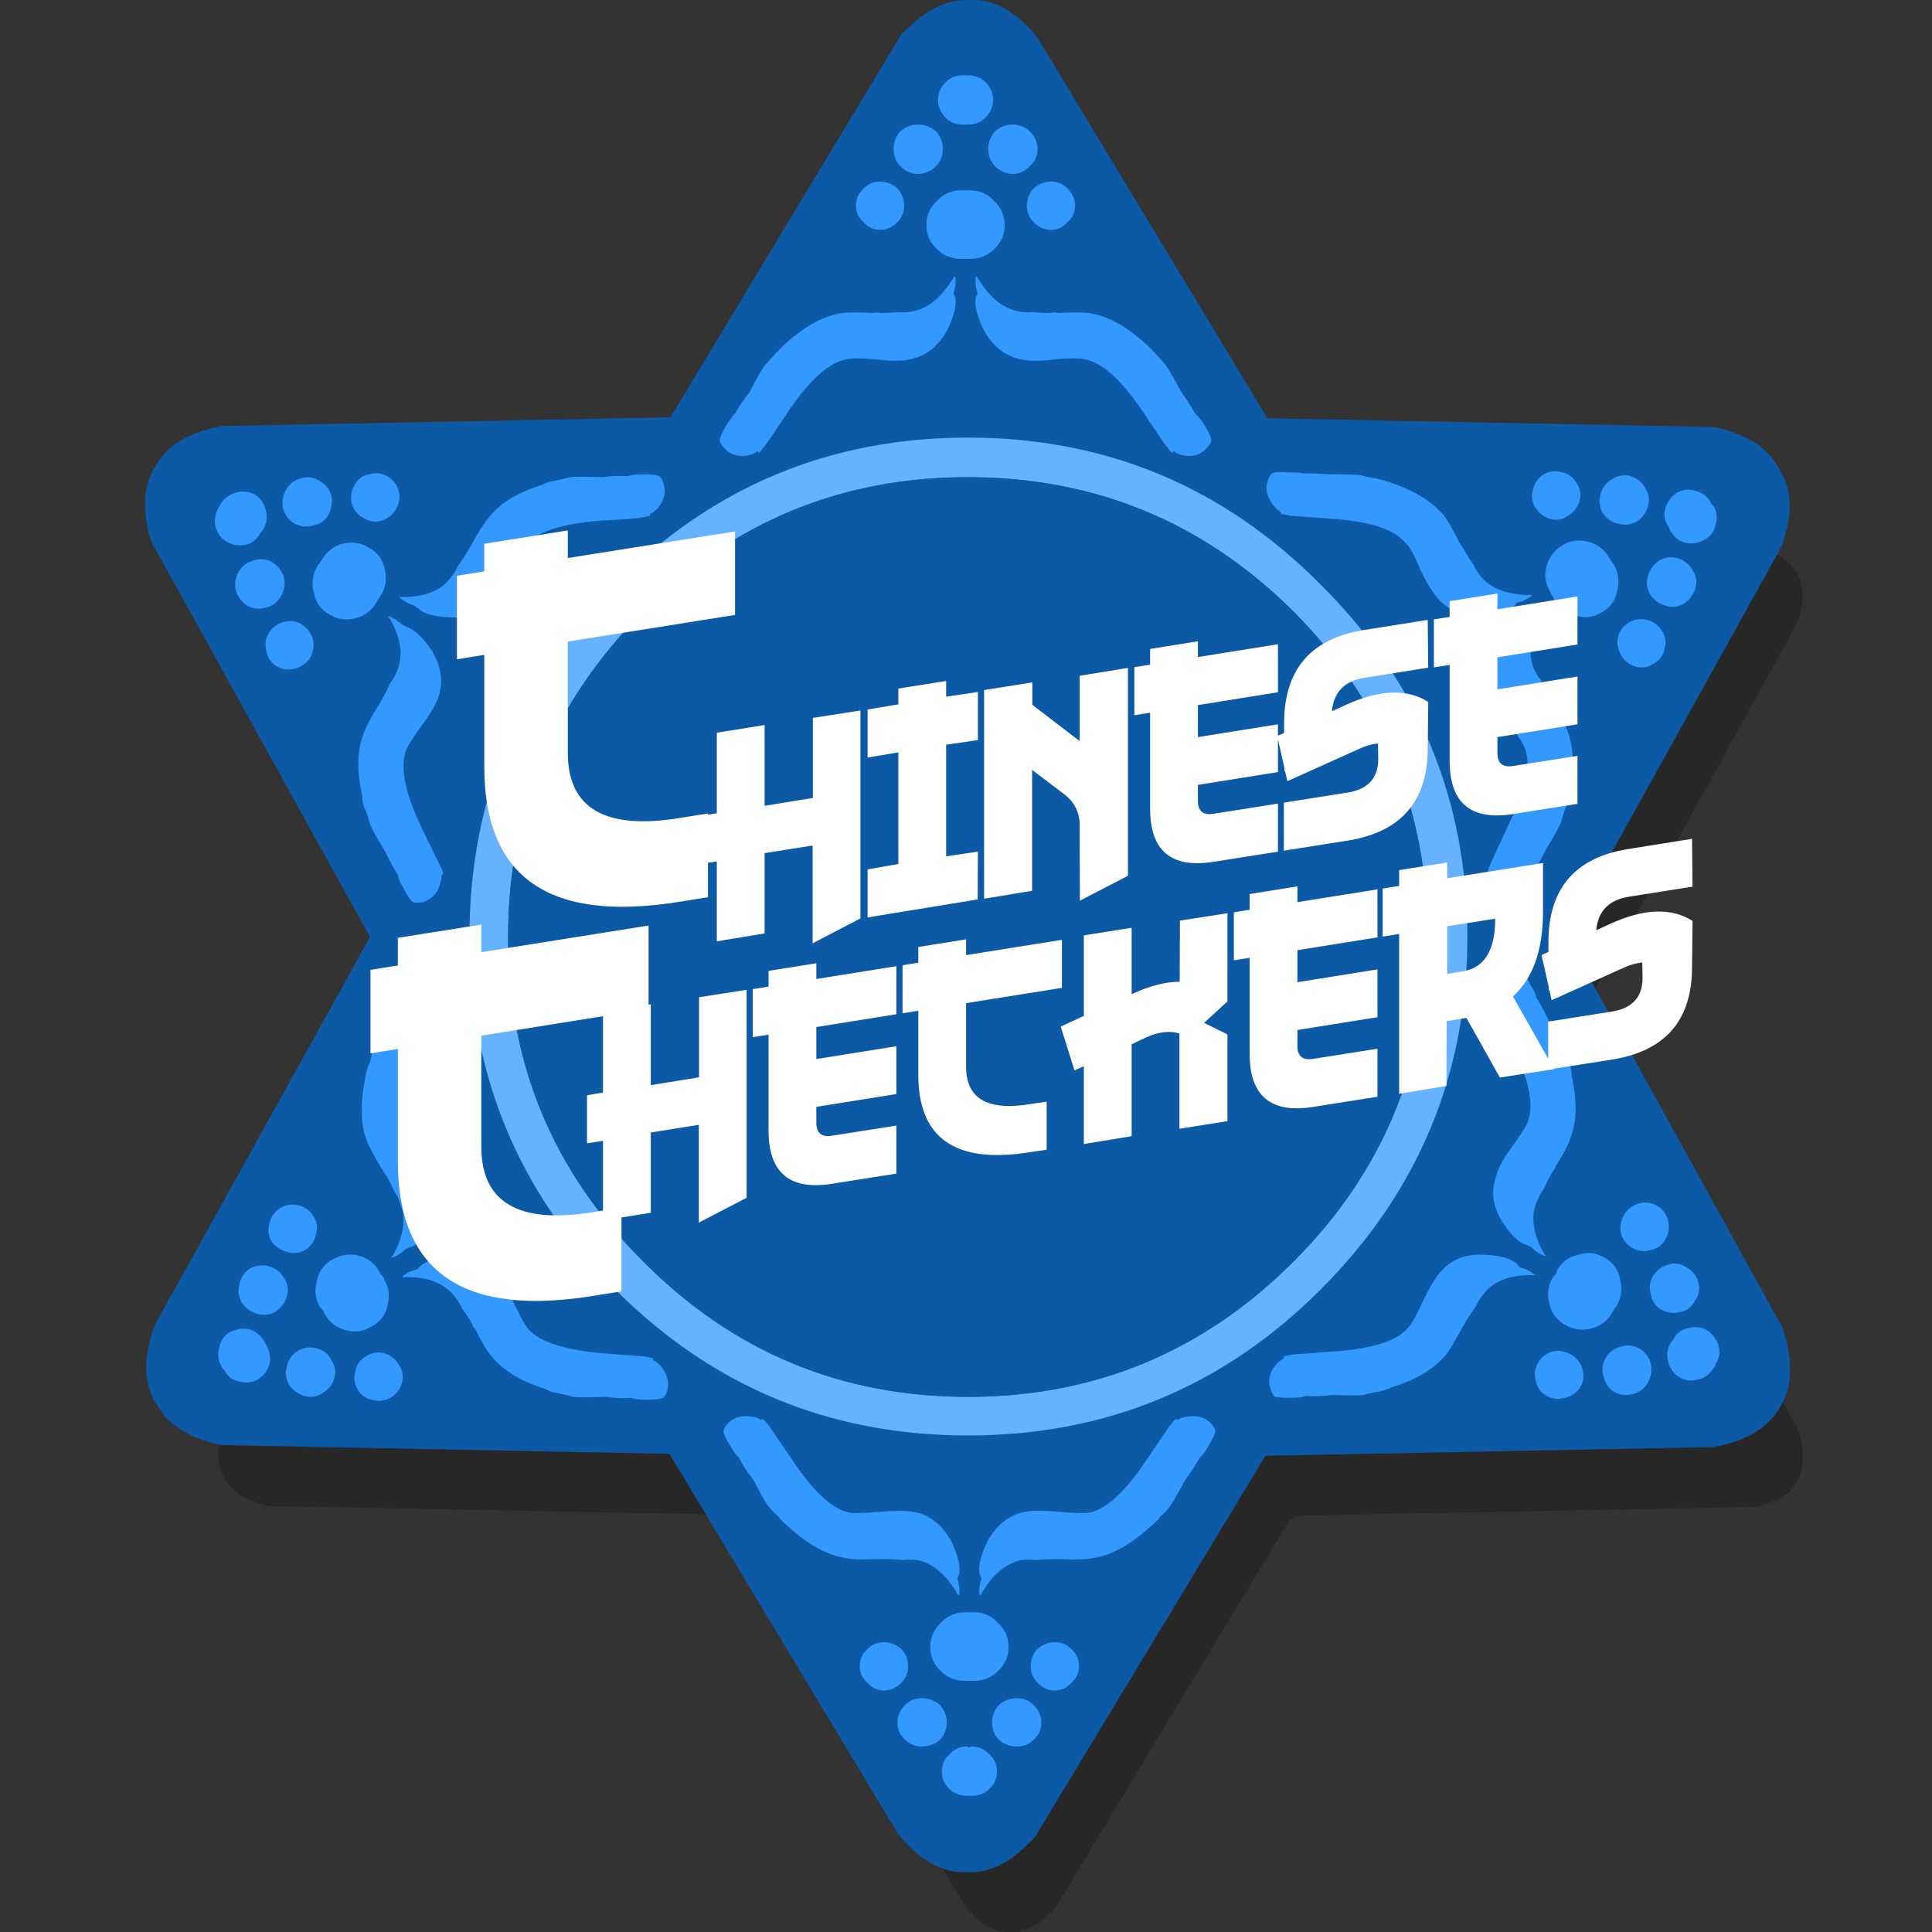
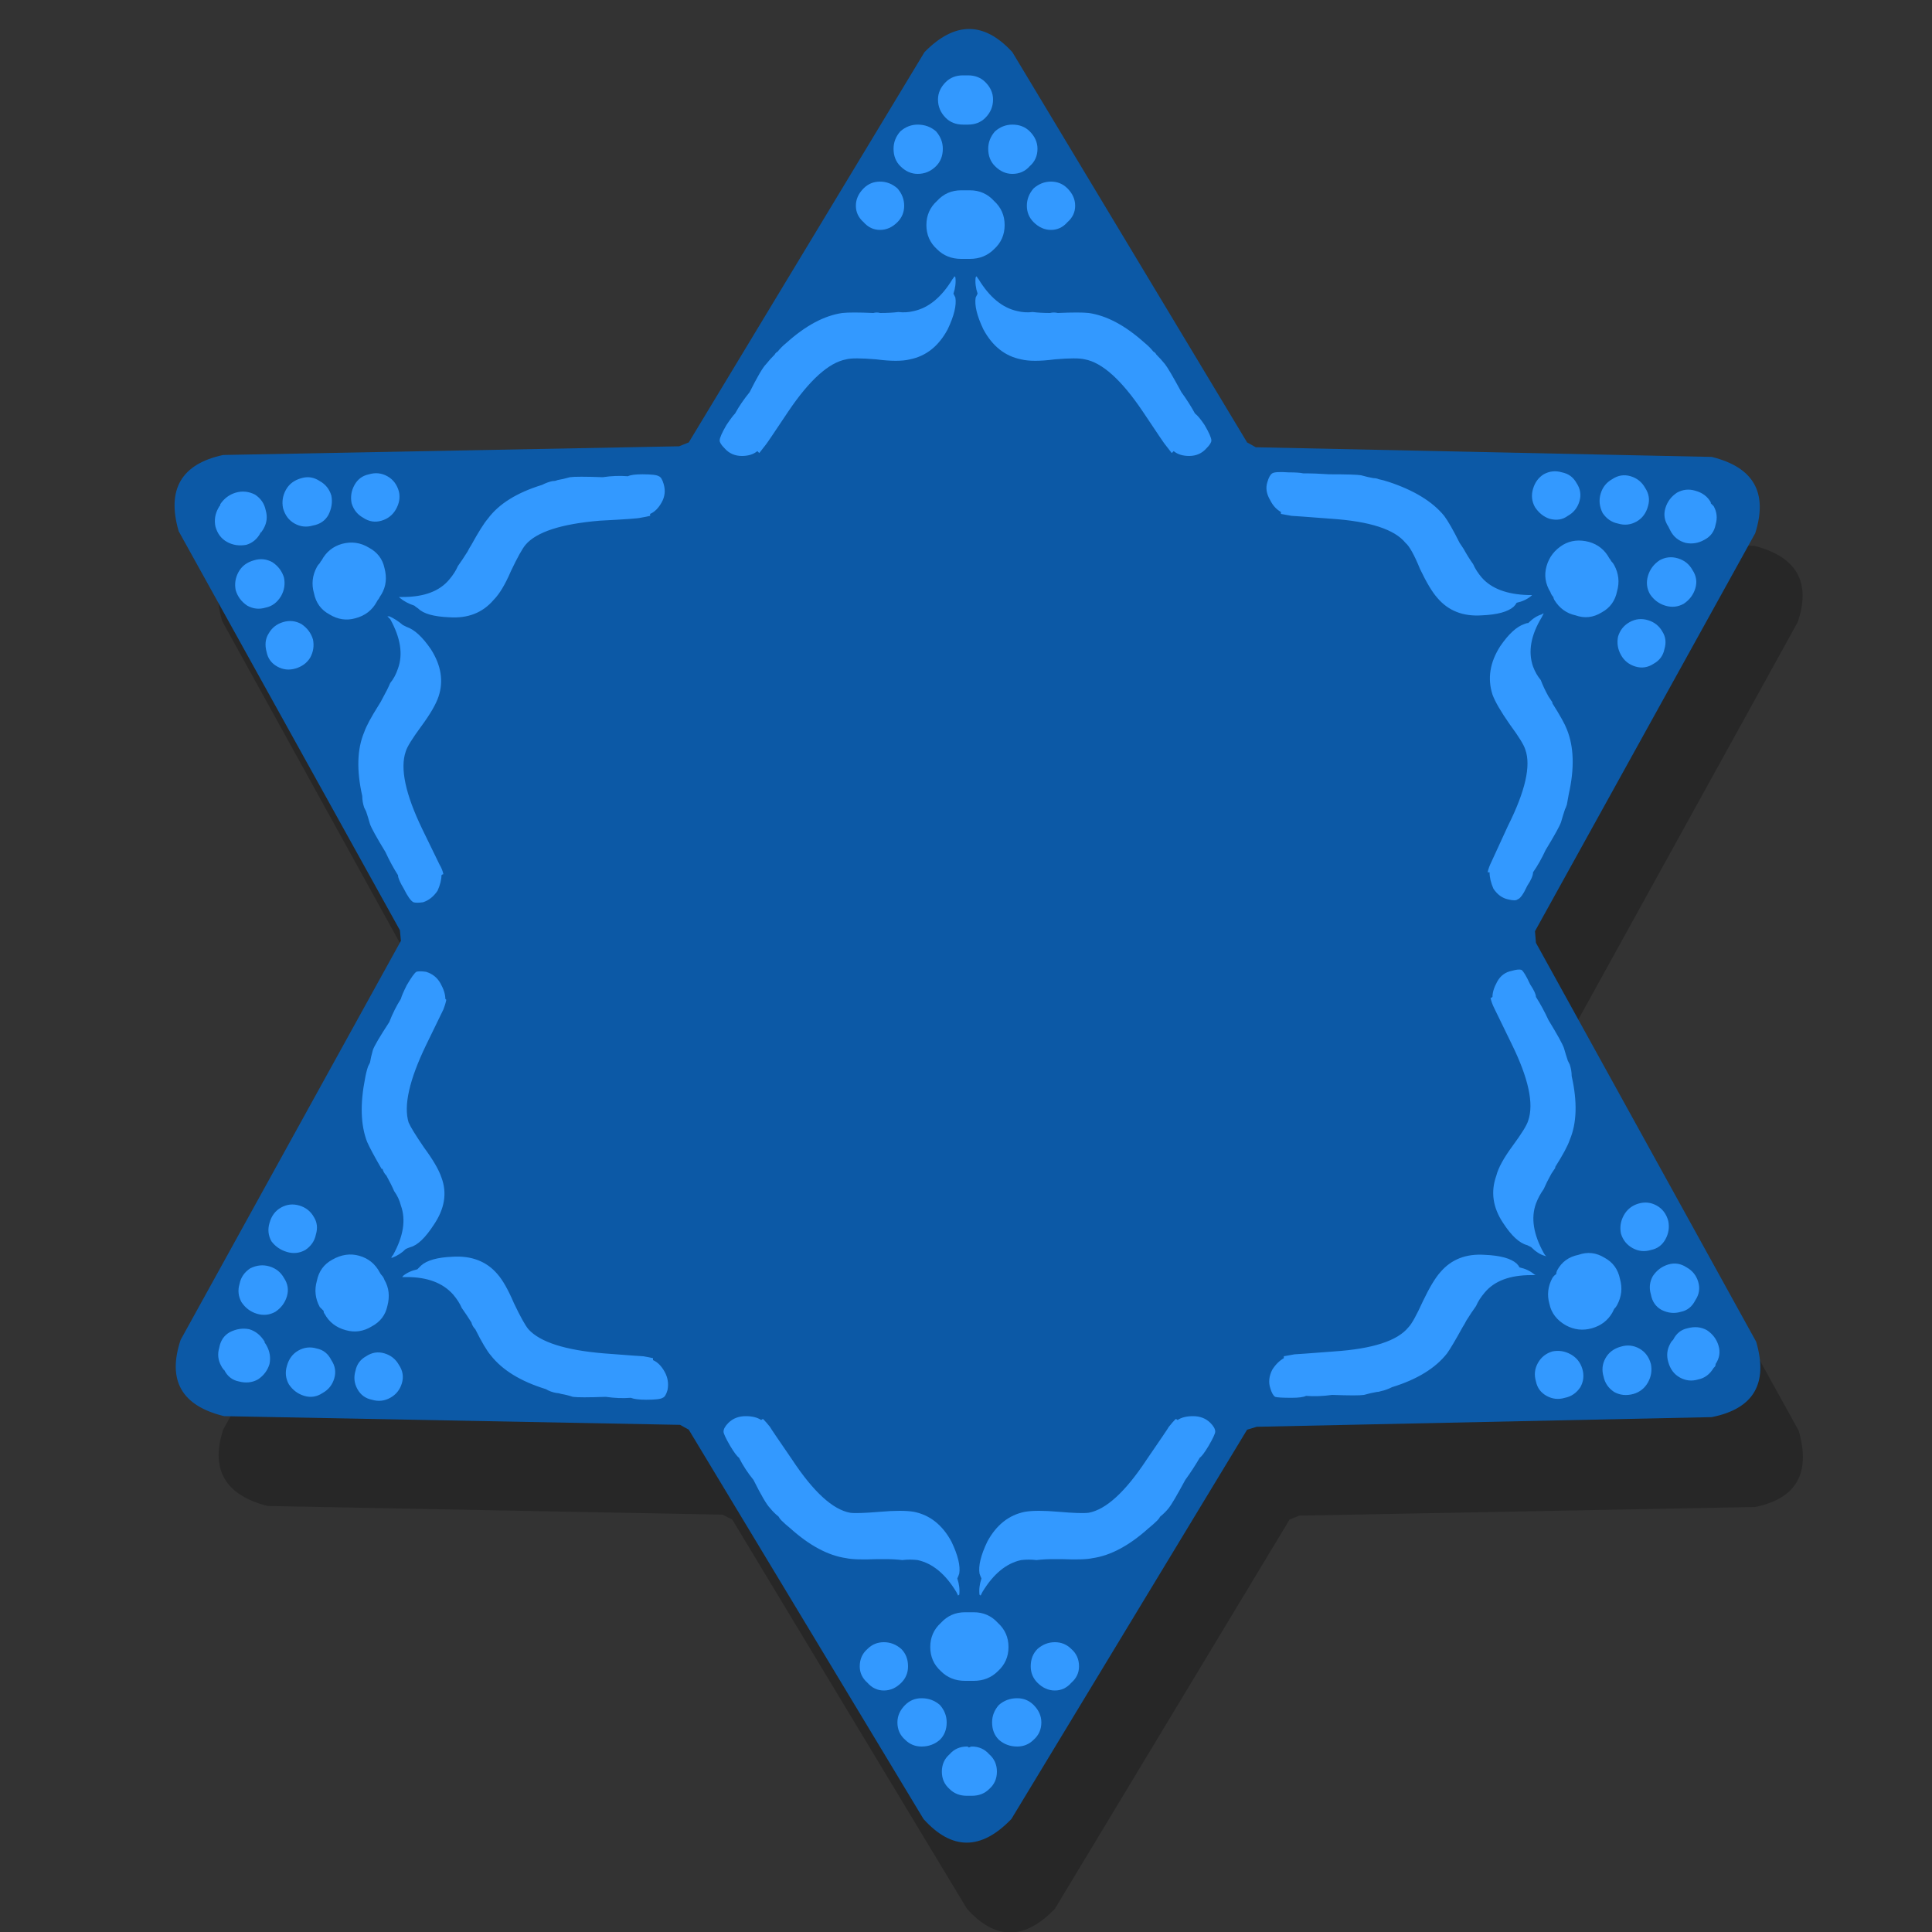
<svg xmlns="http://www.w3.org/2000/svg" id="icoShuttle-Files-MenuAPP-B1" image-rendering="auto" baseProfile="basic" version="1.1" x="0px" y="0px" width="100" height="100">
  <rect width="100%" height="100%" fill="#333333" stroke="none" />
  <g id="000-EXPORT-100x100_mcLogoDC-B_eng" overflow="visible">
    <path fill="#000" fill-opacity=".231" stroke="none" d="M93.05 32.2Q94.1 29.1 90.8 28.25L67.2 27.8 66.75 27.55 54.6 7.35Q52.4 4.9 50.05 7.35L37.9 27.55 37.35 27.75 13.75 28.2Q10.55 28.9 11.5 32.15L22.9 52.8 22.95 53.35 11.55 74Q10.55 77.1 13.85 77.95L37.4 78.4 37.9 78.65 50.05 98.8Q52.25 101.25 54.6 98.8L66.75 78.65 67.25 78.45 90.85 78Q94.05 77.35 93.1 74.05L81.7 53.45 81.65 52.85 93.05 32.2Z" />
    <path fill="#0C59A6" stroke="none" d="M90.85 27.6Q91.85 24.45 88.6 23.65L65 23.15 64.55 22.9 52.4 2.7Q50.2 .3 47.85 2.7L35.65 22.9 35.15 23.1 11.55 23.55Q8.3 24.25 9.25 27.5L20.7 48.15 20.75 48.7 9.35 69.35Q8.3 72.5 11.6 73.3L35.2 73.75 35.65 74 47.8 94.15Q50 96.6 52.35 94.15L64.55 74 65.05 73.85 88.6 73.35Q91.85 72.7 90.9 69.45L79.5 48.8 79.45 48.2 90.85 27.6Z" />
-     <path fill="#0C59A6" stroke="none" d="M88.95 22.15Q88.8 22.15 88.6 22.1L65.6 21.65 53.7 1.95 53.6 1.85Q53.55 1.75 53.5 1.7 51.9 -.1 50.2 0L50.1 0Q48.45 -.05 46.8 1.65L46.75 1.65Q46.65 1.75 46.55 1.9L46.55 1.95 34.7 21.6 11.5 22.05Q11.4 22.05 11.25 22.1 8.85 22.6 8.05 24.15 7.1 25.55 7.8 27.95L7.85 28Q7.85 28.1 7.9 28.2L7.95 28.2 7.95 28.25 19.15 48.5 8 68.6 8 68.65Q7.95 68.75 7.9 68.9 7.15 71.2 8.1 72.7L8.1 72.65Q8.9 74.2 11.25 74.75 11.4 74.8 11.6 74.8L34.65 75.25 46.5 94.95 46.6 95.05Q46.65 95.1 46.7 95.2 46.75 95.2 46.75 95.25 48.35 97 50.05 96.9L50.1 96.9Q51.75 97 53.4 95.25L53.45 95.25 53.45 95.2Q53.55 95.1 53.65 95L53.65 94.95 65.5 75.35 88.65 74.9Q88.8 74.9 88.9 74.85L88.95 74.85Q91.3 74.35 92.15 72.8 93.05 71.35 92.35 69L92.35 68.95Q92.3 68.85 92.3 68.8L92.25 68.75 92.25 68.7 81.05 48.4 92.15 28.4 92.15 28.35Q92.25 28.2 92.3 28.1L92.3 28Q93.05 25.75 92.1 24.3 91.35 22.75 88.95 22.15M90.4 25.25Q90.85 26.1 90.45 27.4L79.05 48Q79 48.1 79 48.25L79.05 48.85Q79.05 48.9 79.1 49L90.5 69.6Q90.9 71 90.45 71.85 89.95 72.65 88.6 72.95L65 73.4Q64.95 73.4 64.9 73.4L64.4 73.6Q64.25 73.65 64.15 73.8L52.05 93.9Q51 94.95 50.05 94.95 49.1 94.95 48.2 93.9L36.05 73.8Q35.95 73.65 35.85 73.6L35.4 73.35Q35.35 73.3 35.2 73.3L11.7 72.85Q10.3 72.5 9.8 71.7 9.3 70.85 9.75 69.5L21.15 48.9Q21.2 48.8 21.2 48.65L21.1 48.1Q21.1 48 21.05 47.95L9.7 27.35Q9.25 25.95 9.75 25.1 10.25 24.3 11.6 24L35.15 23.55Q35.25 23.55 35.3 23.5L35.85 23.3Q35.95 23.25 36.05 23.1L48.2 3Q49.2 1.95 50.15 1.95 51.1 1.95 52.05 3L64.15 23.1Q64.25 23.2 64.35 23.25L64.75 23.55Q64.85 23.6 65 23.6L88.55 24.05Q89.9 24.45 90.4 25.25Z" />
    <path fill="#39F" stroke="none" d="M53.9 89.15Q53.9 88.65 53.5 88.25 53.15 87.9 52.65 87.9 52.1 87.9 51.7 88.25 51.35 88.65 51.35 89.15 51.35 89.7 51.7 90.05 52.1 90.4 52.65 90.4 53.15 90.4 53.5 90.05 53.9 89.7 53.9 89.15M50.15 90.45Q50.1 90.4 50.05 90.4 49.5 90.4 49.15 90.8 48.75 91.15 48.75 91.7 48.75 92.25 49.15 92.6 49.5 92.95 50.05 92.95 50.1 92.95 50.15 92.95 50.25 92.95 50.3 92.95 50.85 92.95 51.2 92.6 51.6 92.25 51.6 91.7 51.6 91.15 51.2 90.8 50.85 90.4 50.3 90.4 50.25 90.4 50.15 90.45M49 89.15Q49 88.65 48.65 88.25 48.25 87.9 47.7 87.9 47.2 87.9 46.85 88.25 46.45 88.65 46.45 89.15 46.45 89.7 46.85 90.05 47.2 90.4 47.7 90.4 48.25 90.4 48.65 90.05 49 89.7 49 89.15M44.9 85.35Q44.5 85.7 44.5 86.25 44.5 86.75 44.9 87.1 45.25 87.5 45.75 87.5 46.25 87.5 46.65 87.1 47 86.75 47 86.25 47 85.7 46.65 85.35 46.25 85 45.75 85 45.25 85 44.9 85.35M53.7 85.35Q53.35 85.7 53.35 86.25 53.35 86.75 53.7 87.1 54.1 87.5 54.6 87.5 55.1 87.5 55.45 87.1 55.85 86.75 55.85 86.25 55.85 85.7 55.45 85.35 55.1 85 54.6 85 54.1 85 53.7 85.35M51.65 86.5Q52.2 86 52.2 85.25 52.2 84.5 51.65 84 51.15 83.45 50.4 83.45 50.3 83.45 50.15 83.45 50.05 83.45 49.95 83.45 49.2 83.45 48.7 84 48.15 84.5 48.15 85.25 48.15 86 48.7 86.5 49.2 87 49.95 87 50.05 87 50.15 87 50.3 87 50.4 87 51.15 87 51.65 86.5M69.05 69.95Q67.1 70.1 67 70.1 66.7 70.15 66.45 70.2 66.45 70.25 66.45 70.3 66.1 70.5 65.85 70.9 65.6 71.4 65.75 71.85 65.85 72.2 66 72.3 66.15 72.35 66.85 72.35 67.4 72.35 67.6 72.25 68.25 72.3 68.95 72.2 70.3 72.25 70.6 72.2 70.95 72.1 71.25 72.05 71.35 72.05 71.5 72 71.75 71.95 72.05 71.8 74 71.2 74.9 70.05 75.15 69.7 75.7 68.7 75.8 68.55 75.9 68.35 76.15 67.95 76.4 67.6 76.55 67.25 76.85 66.9 77.6 66 79.25 66 79.349 66 79.5 66 79.448 65.998 79.4 65.95 79.1 65.7 78.65 65.6 78.6 65.5 78.5 65.4 78.05 65 76.85 64.95 75.4 64.85 74.55 65.85 74.15 66.3 73.65 67.35 73.15 68.45 72.9 68.7 72.05 69.75 69.05 69.95M60.95 73.5Q60.9 73.45 60.85 73.45 60.7 73.6 60.5 73.85 60.45 73.95 59.35 75.55 57.7 78.05 56.35 78.3 55.95 78.35 54.8 78.25 53.65 78.15 53.05 78.25 51.8 78.5 51.1 79.8 50.6 80.85 50.7 81.45 50.75 81.6 50.8 81.7 50.65 82.15 50.7 82.55 50.75 82.55 50.75 82.6 50.8 82.5 50.85 82.4 51.7 81 52.85 80.75 53.25 80.7 53.65 80.75 54.05 80.7 54.55 80.7 54.75 80.7 54.95 80.7 56.1 80.75 56.55 80.65 57.95 80.45 59.45 79.1 59.7 78.9 59.9 78.7 60 78.6 60.05 78.5 60.3 78.3 60.5 78.05 60.7 77.8 61.35 76.6 61.75 76.05 62.1 75.45 62.25 75.35 62.55 74.85 62.9 74.25 62.9 74.1 62.9 73.9 62.65 73.65 62.3 73.3 61.75 73.3 61.25 73.3 60.95 73.5M14.85 70.7Q14.7 71.2 14.95 71.65 15.25 72.1 15.75 72.25 16.25 72.4 16.7 72.1 17.15 71.85 17.3 71.35 17.45 70.85 17.15 70.4 16.9 69.9 16.4 69.8 15.9 69.65 15.45 69.9 15 70.15 14.85 70.7M13.7 69.45Q13.4 68.95 12.9 68.8 12.4 68.7 11.9 68.95 11.45 69.2 11.35 69.75 11.2 70.25 11.45 70.7 11.5 70.8 11.55 70.85 11.55 70.9 11.6 70.9 11.85 71.4 12.35 71.5 12.9 71.65 13.35 71.4 13.8 71.1 13.95 70.6 14.05 70.1 13.8 69.65 13.75 69.55 13.7 69.5L13.7 69.45M12.4 66.45Q12.25 66.95 12.5 67.4 12.8 67.85 13.3 68 13.8 68.15 14.25 67.9 14.7 67.6 14.85 67.1 15 66.6 14.7 66.15 14.45 65.7 13.95 65.55 13.45 65.4 12.95 65.65 12.5 65.95 12.4 66.45M17.2 65.2Q16.55 65.55 16.4 66.3 16.2 67 16.55 67.65 16.65 67.75 16.75 67.85 16.75 67.95 16.8 68 17.15 68.65 17.9 68.85 18.6 69.05 19.25 68.65 19.9 68.3 20.05 67.6 20.25 66.85 19.9 66.25 19.85 66.1 19.75 66 19.7 65.95 19.65 65.85 19.3 65.2 18.6 65 17.9 64.8 17.2 65.2M15.8 64.7Q16.25 64.4 16.35 63.9 16.5 63.4 16.25 63 16 62.55 15.5 62.4 15 62.25 14.55 62.5 14.1 62.75 13.95 63.3 13.8 63.8 14.05 64.25 14.35 64.65 14.85 64.8 15.35 64.95 15.8 64.7M37.7 73.65Q37.45 73.9 37.45 74.1 37.45 74.25 37.8 74.85 38.1 75.35 38.25 75.45 38.55 76.05 39 76.6 39.6 77.8 39.85 78.05 40.05 78.3 40.3 78.5 40.35 78.6 40.45 78.7 40.65 78.9 40.9 79.1 42.4 80.45 43.8 80.65 44.25 80.75 45.4 80.7 45.6 80.7 45.8 80.7 46.3 80.7 46.7 80.75 47.1 80.7 47.5 80.75 48.65 81 49.5 82.4 49.55 82.5 49.6 82.6 49.6 82.55 49.65 82.55 49.7 82.15 49.55 81.7 49.6 81.6 49.65 81.45 49.75 80.85 49.25 79.8 48.55 78.5 47.3 78.25 46.7 78.15 45.55 78.25 44.35 78.35 44 78.3 42.65 78.05 41 75.55 39.9 73.95 39.85 73.85 39.65 73.6 39.5 73.45 39.45 73.45 39.4 73.5 39.1 73.3 38.6 73.3 38.05 73.3 37.7 73.65M20.8 71.6Q20.95 71.1 20.65 70.65 20.4 70.2 19.9 70.05 19.4 69.9 18.95 70.2 18.5 70.45 18.4 70.95 18.25 71.45 18.5 71.9 18.75 72.35 19.25 72.45 19.75 72.6 20.2 72.35 20.65 72.1 20.8 71.6M26.6 67.45Q26.15 66.4 25.75 65.95 24.9 64.95 23.4 65.05 22.25 65.1 21.8 65.5 21.7 65.6 21.6 65.7 21.15 65.8 20.85 66.05 20.85 66.098 20.8 66.1 20.902 66.1 21.05 66.1 22.65 66.1 23.45 67 23.75 67.35 23.9 67.7 24.15 68.05 24.4 68.45 24.45 68.65 24.6 68.8 25.1 69.8 25.4 70.15 26.3 71.3 28.25 71.9 28.5 72.05 28.8 72.1 28.9 72.1 29.05 72.15 29.35 72.2 29.65 72.3 30 72.35 31.35 72.3 32.05 72.4 32.65 72.35 32.9 72.45 33.45 72.45 34.15 72.45 34.3 72.35 34.45 72.3 34.55 71.95 34.65 71.45 34.4 71 34.15 70.55 33.8 70.4 33.8 70.35 33.8 70.3 33.6 70.25 33.3 70.2 33.2 70.2 31.25 70.05 28.25 69.8 27.35 68.8 27.1 68.5 26.6 67.45M22.05 50.3Q21.7 50.25 21.55 50.3 21.4 50.4 21.05 51 20.8 51.5 20.75 51.7 20.4 52.25 20.15 52.9 19.4 54.05 19.3 54.35 19.2 54.7 19.15 55 19.1 55.1 19.05 55.2 18.95 55.5 18.9 55.8 18.5 57.8 19 59.1 19.2 59.55 19.75 60.5L19.8 60.5Q19.85 60.7 20 60.85 20.25 61.3 20.4 61.65 20.65 62 20.75 62.4 21.15 63.5 20.35 64.95 20.3 65 20.25 65.1L20.3 65.1Q20.7 64.95 21 64.65 21.1 64.6 21.25 64.55 21.8 64.4 22.45 63.4 23.3 62.15 22.85 60.95 22.65 60.35 21.95 59.4 21.3 58.45 21.15 58.1 20.75 56.8 22.05 54.1 22.9 52.35 22.95 52.25 23.05 52 23.1 51.75L23.05 51.7Q23.05 51.35 22.8 50.9 22.55 50.45 22.05 50.3M20.15 31.9Q20.1 31.9 20.05 31.9 20.15 32 20.2 32.05 21 33.5 20.6 34.6 20.45 35.05 20.2 35.35 20.05 35.7 19.8 36.15 19.7 36.35 19.6 36.5 19 37.45 18.85 37.9 18.3 39.2 18.75 41.2 18.75 41.5 18.85 41.8 18.9 41.9 18.95 42 19.05 42.3 19.15 42.65 19.25 42.95 19.95 44.1 20.25 44.75 20.6 45.3 20.6 45.5 20.9 46 21.2 46.6 21.4 46.7 21.55 46.75 21.9 46.7 22.35 46.55 22.65 46.1 22.85 45.65 22.85 45.3 22.9 45.25 22.95 45.25 22.9 45 22.75 44.75 22.7 44.65 21.85 42.9 20.55 40.2 21 38.9 21.1 38.55 21.8 37.6 22.5 36.65 22.7 36.05 23.1 34.85 22.3 33.6 21.65 32.65 21.05 32.45 20.95 32.4 20.85 32.35 20.5 32.05 20.15 31.9M13.8 33.75Q13.9 34.25 14.35 34.5 14.8 34.75 15.3 34.6 15.8 34.45 16.05 34.05 16.3 33.6 16.2 33.1 16.05 32.6 15.6 32.3 15.15 32.05 14.65 32.2 14.15 32.35 13.9 32.8 13.65 33.2 13.8 33.75M12.35 29.6Q12.1 30.05 12.2 30.55 12.35 31.05 12.8 31.35 13.25 31.6 13.75 31.45 14.25 31.35 14.55 30.85 14.8 30.4 14.7 29.9 14.55 29.4 14.1 29.1 13.65 28.85 13.15 29 12.6 29.15 12.35 29.6M13.75 26.4Q13.65 25.9 13.2 25.6 12.7 25.35 12.2 25.5 11.7 25.65 11.4 26.1L11.4 26.15Q11.35 26.2 11.3 26.3 11.05 26.75 11.15 27.25 11.3 27.8 11.75 28.05 12.2 28.3 12.75 28.2 13.25 28.05 13.5 27.55 13.55 27.55 13.55 27.5 13.6 27.45 13.65 27.35 13.9 26.9 13.75 26.4M16.65 29Q16.6 29.05 16.55 29.15 16.45 29.25 16.4 29.35 16.05 30 16.25 30.7 16.4 31.45 17.05 31.8 17.7 32.2 18.4 32 19.15 31.8 19.5 31.15 19.55 31.05 19.6 31 19.65 30.9 19.75 30.75 20.1 30.15 19.9 29.4 19.75 28.7 19.1 28.35 18.45 27.95 17.7 28.15 17 28.35 16.65 29M17 26.65Q17.25 26.15 17.15 25.65 17 25.15 16.55 24.9 16.1 24.6 15.6 24.75 15.05 24.9 14.8 25.35 14.55 25.8 14.65 26.3 14.8 26.85 15.25 27.1 15.7 27.35 16.2 27.2 16.75 27.1 17 26.65M20.05 24.65Q19.6 24.4 19.1 24.55 18.6 24.65 18.35 25.1 18.1 25.55 18.2 26.05 18.35 26.55 18.8 26.8 19.25 27.1 19.75 26.95 20.25 26.8 20.5 26.35 20.75 25.9 20.65 25.45 20.5 24.9 20.05 24.65M32.5 24.65Q31.85 24.6 31.2 24.7 29.85 24.65 29.5 24.7 29.15 24.8 28.85 24.85 28.75 24.9 28.6 24.9 28.35 24.95 28.05 25.1 26.1 25.7 25.25 26.85 24.95 27.2 24.4 28.2 24.3 28.35 24.2 28.55 23.95 28.95 23.7 29.3 23.55 29.65 23.25 30 22.5 30.9 20.85 30.9 20.75 30.9 20.65 30.9L20.7 30.95Q21 31.2 21.45 31.35 21.5 31.4 21.65 31.5 22.05 31.9 23.25 31.95 24.7 32.05 25.55 31.05 26 30.6 26.45 29.55 26.95 28.5 27.2 28.2 28.05 27.2 31.05 26.95 33 26.85 33.15 26.8 33.45 26.75 33.65 26.7 33.65 26.65 33.65 26.6 34 26.45 34.25 26 34.5 25.55 34.35 25.05 34.25 24.7 34.1 24.65 33.95 24.55 33.25 24.55 32.7 24.55 32.5 24.65M49.45 14.35L49.4 14.3Q49.35 14.4 49.3 14.45 48.45 15.85 47.3 16.1 46.9 16.2 46.5 16.15 46.1 16.2 45.55 16.2 45.4 16.15 45.2 16.2 44.05 16.15 43.6 16.2 42.2 16.4 40.7 17.75 40.45 17.95 40.25 18.2 40.15 18.25 40.1 18.35 39.85 18.6 39.65 18.85 39.4 19.1 38.8 20.3 38.35 20.85 38.05 21.4 37.9 21.55 37.6 22 37.25 22.6 37.25 22.8 37.25 22.95 37.5 23.2 37.85 23.6 38.4 23.6 38.9 23.6 39.2 23.35 39.25 23.4 39.3 23.45 39.45 23.25 39.65 23 39.7 22.95 40.8 21.3 42.45 18.85 43.8 18.6 44.15 18.5 45.35 18.6 46.5 18.75 47.1 18.6 48.35 18.35 49.05 17.05 49.55 16 49.45 15.4 49.4 15.3 49.35 15.2 49.5 14.75 49.45 14.35M48.8 7.7Q48.8 7.2 48.45 6.8 48.05 6.45 47.5 6.45 47 6.45 46.6 6.8 46.25 7.2 46.25 7.7 46.25 8.25 46.6 8.6 47 9 47.5 9 48.05 9 48.45 8.6 48.8 8.25 48.8 7.7M45.55 9.4Q45.05 9.4 44.7 9.75 44.3 10.15 44.3 10.65 44.3 11.15 44.7 11.5 45.05 11.9 45.55 11.9 46.05 11.9 46.45 11.5 46.8 11.15 46.8 10.65 46.8 10.15 46.45 9.75 46.05 9.4 45.55 9.4M54.4 11.9Q54.9 11.9 55.25 11.5 55.65 11.15 55.65 10.65 55.65 10.15 55.25 9.75 54.9 9.4 54.4 9.4 53.9 9.4 53.5 9.75 53.15 10.15 53.15 10.65 53.15 11.15 53.5 11.5 53.9 11.9 54.4 11.9M52 11.65Q52 10.9 51.45 10.4 50.95 9.85 50.2 9.85 50.1 9.85 49.95 9.85 49.85 9.85 49.75 9.85 49 9.85 48.5 10.4 47.95 10.9 47.95 11.65 47.95 12.4 48.5 12.9 49 13.4 49.75 13.4 49.85 13.4 49.95 13.4 50.1 13.4 50.2 13.4 50.95 13.4 51.45 12.9 52 12.4 52 11.65M53.3 8.6Q53.7 8.25 53.7 7.7 53.7 7.2 53.3 6.8 52.95 6.45 52.4 6.45 51.9 6.45 51.5 6.8 51.15 7.2 51.15 7.7 51.15 8.25 51.5 8.6 51.9 9 52.4 9 52.95 9 53.3 8.6M51.4 5.15Q51.4 4.65 51 4.25 50.65 3.9 50.1 3.9 50.05 3.9 49.95 3.9 49.9 3.9 49.85 3.9 49.3 3.9 48.95 4.25 48.55 4.65 48.55 5.15 48.55 5.7 48.95 6.1 49.3 6.45 49.85 6.45 49.9 6.45 49.95 6.45 50.05 6.45 50.1 6.45 50.65 6.45 51 6.1 51.4 5.7 51.4 5.15M66.7 24.45Q66 24.4 65.85 24.5 65.7 24.6 65.6 24.95 65.45 25.4 65.75 25.9 65.95 26.3 66.3 26.5 66.3 26.55 66.3 26.6 66.55 26.65 66.85 26.7 66.95 26.7 68.9 26.85 71.9 27.05 72.75 28.1 73.05 28.35 73.5 29.45 74 30.5 74.4 30.95 75.25 31.95 76.7 31.85 77.9 31.8 78.35 31.4 78.45 31.3 78.5 31.2 78.95 31.1 79.25 30.85L79.3 30.8Q79.2 30.8 79.1 30.8 77.45 30.75 76.7 29.9 76.4 29.55 76.25 29.2 76 28.85 75.75 28.4 75.65 28.25 75.55 28.1 75.05 27.1 74.75 26.7 73.85 25.6 71.9 24.95 71.6 24.85 71.35 24.8 71.25 24.75 71.1 24.75 70.8 24.7 70.45 24.6 70.15 24.55 68.8 24.55 68.1 24.5 67.45 24.5 67.25 24.45 66.7 24.45M61.85 21.4Q61.55 20.85 61.15 20.3 60.5 19.1 60.3 18.85 60.1 18.6 59.85 18.35 59.8 18.25 59.7 18.2 59.5 17.95 59.25 17.75 57.75 16.4 56.35 16.2 55.9 16.15 54.75 16.2 54.55 16.15 54.35 16.2 53.85 16.2 53.45 16.15 53.05 16.2 52.65 16.1 51.5 15.85 50.65 14.45 50.6 14.4 50.55 14.3L50.5 14.35Q50.45 14.75 50.6 15.2 50.55 15.3 50.5 15.4 50.4 16 50.9 17.05 51.6 18.35 52.85 18.6 53.45 18.75 54.6 18.6 55.75 18.5 56.15 18.6 57.5 18.85 59.15 21.3 60.25 22.95 60.3 23 60.5 23.25 60.65 23.45 60.7 23.4 60.75 23.35 61.05 23.6 61.55 23.6 62.1 23.6 62.45 23.2 62.7 22.95 62.7 22.8 62.7 22.6 62.35 22 62.05 21.55 61.85 21.4M88.7 70.8L88.75 70.75Q88.8 70.7 88.8 70.6 89.1 70.15 88.95 69.65 88.8 69.15 88.35 68.85 87.9 68.6 87.35 68.75 86.85 68.85 86.6 69.35L86.55 69.4Q86.5 69.45 86.45 69.55 86.2 70 86.35 70.5 86.5 71.05 86.95 71.3 87.4 71.55 87.9 71.4 88.4 71.3 88.7 70.8M81.9 70.85Q81.75 70.35 81.3 70.1 80.85 69.85 80.35 69.95 79.85 70.1 79.6 70.55 79.35 71 79.5 71.5 79.6 72 80.05 72.25 80.5 72.5 81 72.35 81.5 72.25 81.8 71.8 82.05 71.35 81.9 70.85M84.85 69.8Q84.4 69.55 83.9 69.7 83.35 69.85 83.1 70.3 82.85 70.75 83 71.25 83.1 71.75 83.55 72.05 84 72.3 84.55 72.15 85.05 72 85.3 71.55 85.55 71.1 85.45 70.6 85.3 70.05 84.85 69.8M83.7 67.55Q84.05 66.9 83.85 66.2 83.7 65.45 83.05 65.1 82.4 64.7 81.7 64.95 80.95 65.1 80.6 65.75 80.55 65.85 80.55 65.95 80.45 66 80.35 66.15 80 66.8 80.2 67.5 80.35 68.2 81.05 68.6 81.7 68.95 82.4 68.75 83.1 68.55 83.45 67.95 83.5 67.85 83.55 67.75 83.65 67.65 83.7 67.55M86.2 64.15Q86.45 63.7 86.35 63.2 86.2 62.65 85.75 62.4 85.3 62.15 84.8 62.3 84.3 62.45 84.05 62.9 83.8 63.35 83.9 63.85 84.05 64.35 84.5 64.6 84.95 64.85 85.45 64.7 85.95 64.6 86.2 64.15M87.9 66.35Q87.75 65.85 87.3 65.6 86.85 65.3 86.35 65.45 85.85 65.6 85.55 66.05 85.3 66.5 85.45 67 85.55 67.55 86 67.8 86.5 68.05 87 67.9 87.5 67.8 87.75 67.3 88.05 66.85 87.9 66.35M81.25 59Q81.8 57.7 81.35 55.7 81.35 55.4 81.25 55.1 81.2 55 81.15 54.9 81.05 54.6 80.95 54.25 80.85 53.95 80.15 52.8 79.85 52.15 79.5 51.6 79.5 51.4 79.2 50.95 78.9 50.3 78.75 50.2 78.6 50.15 78.25 50.25 77.75 50.35 77.5 50.8 77.25 51.25 77.25 51.6 77.2 51.65 77.15 51.65 77.2 51.9 77.35 52.2 77.4 52.3 78.25 54.05 79.55 56.7 79.1 58 79 58.35 78.3 59.3 77.6 60.25 77.45 60.85 77 62.1 77.8 63.3 78.45 64.3 79.05 64.45 79.15 64.5 79.25 64.55 79.6 64.9 79.95 65 79.998 65 80.05 65.05 79.949 64.948 79.9 64.85 79.1 63.4 79.5 62.3 79.65 61.9 79.9 61.55 80.05 61.2 80.3 60.75 80.4 60.6 80.5 60.45L80.5 60.4Q81.1 59.45 81.25 59M81.2 41.1Q81.65 39.1 81.1 37.75 80.95 37.35 80.35 36.4L80.35 36.35Q80.25 36.2 80.15 36.05 79.9 35.6 79.75 35.2 79.5 34.9 79.35 34.5 78.95 33.35 79.8 31.95 79.85 31.85 79.9 31.75 79.85 31.75 79.8 31.8 79.45 31.9 79.1 32.25 79 32.25 78.9 32.3 78.3 32.5 77.65 33.45 76.85 34.7 77.25 35.95 77.45 36.5 78.15 37.5 78.85 38.45 78.95 38.8 79.4 40.05 78.05 42.75 77.25 44.5 77.2 44.6 77.05 44.9 77 45.15 77.05 45.15 77.1 45.15 77.1 45.55 77.3 46 77.6 46.45 78.05 46.55 78.45 46.65 78.55 46.55 78.75 46.5 79.05 45.85 79.35 45.4 79.35 45.15 79.7 44.65 80 44 80.7 42.85 80.8 42.55 80.9 42.2 81 41.9 81.05 41.8 81.1 41.65 81.15 41.4 81.2 41.1M84.65 34.5Q85.15 34.65 85.6 34.35 86.05 34.1 86.15 33.6 86.3 33.1 86.05 32.7 85.8 32.25 85.3 32.1 84.8 31.95 84.35 32.2 83.9 32.45 83.75 32.95 83.65 33.45 83.9 33.9 84.15 34.35 84.65 34.5M83.4 29.05Q83.35 28.95 83.3 28.9 82.95 28.25 82.25 28.05 81.5 27.85 80.9 28.2 80.25 28.6 80.05 29.3 79.85 30 80.25 30.65 80.3 30.8 80.4 30.9 80.4 30.95 80.45 31.05 80.85 31.7 81.55 31.85 82.25 32.1 82.9 31.7 83.55 31.35 83.7 30.6 83.9 29.9 83.55 29.25 83.5 29.15 83.4 29.05M81.75 25.95Q81.9 25.45 81.6 25 81.35 24.55 80.85 24.45 80.35 24.3 79.9 24.55 79.5 24.8 79.35 25.3 79.2 25.8 79.45 26.25 79.75 26.7 80.2 26.85 80.75 27 81.15 26.7 81.6 26.45 81.75 25.95M83.75 27.1Q84.25 27.25 84.7 27 85.15 26.75 85.3 26.2 85.45 25.7 85.15 25.25 84.9 24.8 84.4 24.65 83.9 24.5 83.45 24.8 83 25.05 82.85 25.55 82.7 26.05 82.95 26.55 83.25 27 83.75 27.1M87.75 30.45Q87.9 29.95 87.6 29.5 87.35 29.05 86.85 28.9 86.35 28.75 85.9 29 85.45 29.3 85.3 29.8 85.15 30.3 85.4 30.75 85.7 31.2 86.2 31.35 86.7 31.5 87.15 31.25 87.6 30.95 87.75 30.45M88.8 27.15Q88.95 26.65 88.7 26.2 88.6 26.1 88.55 26.05L88.55 26Q88.3 25.55 87.75 25.4 87.25 25.25 86.8 25.5 86.35 25.8 86.2 26.3 86.05 26.8 86.35 27.25 86.4 27.35 86.45 27.45 86.7 27.95 87.25 28.1 87.75 28.2 88.2 27.95 88.7 27.7 88.8 27.15Z" />
-     <path fill="#66B2FF" stroke="none" d="M68.35 30.25Q60.8 22.65 50.1 22.65 39.4 22.65 31.85 30.25 24.3 37.8 24.3 48.5 24.3 59.15 31.85 66.75 39.4 74.3 50.1 74.3 60.8 74.3 68.35 66.75 75.95 59.15 75.95 48.5 75.95 37.8 68.35 30.25M50.1 24.7Q59.95 24.7 66.95 31.65 73.9 38.65 73.9 48.5 73.9 58.35 66.95 65.3 59.95 72.3 50.1 72.3 40.25 72.3 33.3 65.3 26.3 58.35 26.3 48.5 26.3 38.65 33.3 31.65 40.25 24.7 50.1 24.7Z" />
-     <path fill="#0C59A6" stroke="none" d="M66.95 31.65Q59.95 24.7 50.1 24.7 40.25 24.7 33.3 31.65 26.3 38.65 26.3 48.5 26.3 58.35 33.3 65.3 40.25 72.3 50.1 72.3 59.95 72.3 66.95 65.3 73.9 58.35 73.9 48.5 73.9 38.65 66.95 31.65Z" />
    <g id="0-SHUTTLE_0-Comun_Logos-Juegos_102-DamasChinas_elements_textoDC-EN" transform="matrix(.255 0 0 .255 15.95 35.45)">
-       <path fill="#FFF" stroke="none" d="M18.2 73.9L18.2 96.6Q18.2 130.35 57.65 124.05L63.6 123.1 63.6 108.1 69.55 107.15 69.55 90.85 79.3 89.3 79.3 109.15 89 104.1 89 61.9 79.35 63.4 79.35 79.65 69.55 81.25 69.55 64.85 69.1 64.9 69.1 48.85 35.15 54.25 35.15 48.65 18.2 51.35 18.2 56.95 12.65 57.85 12.65 74.8 18.2 73.9M35.15 93.75L35.15 71.2 59.85 67.25 59.85 82.75 56.6 83.3 56.6 93.05 59.85 92.55 59.85 106.7 57.65 107.05Q35.15 110.65 35.15 93.75M120.65 56.9L120.65 66.65 123.85 66.15 123.85 79.15Q123.85 98.5 146.5 94.85L149.9 94.35 149.9 84.6 146.5 85.1Q133.55 87.2 133.55 77.5L133.55 64.6 153 61.5 153 51.75 133.55 54.85 133.55 51.65 123.85 53.2 123.85 56.4 120.65 56.9M103.15 59.7L103.15 56.5 93.45 58.05 93.45 61.25 90.25 61.75 90.25 71.5 93.45 71 93.45 90.45Q93.45 103.35 106.4 101.25L119.4 99.2 119.4 89.45 106.4 91.5Q103.15 92.05 103.15 88.9L103.15 85.65 119.4 83.05 119.4 73.35 103.15 75.95 103.15 69.45 119.4 66.85 119.4 57.1 103.15 59.7M135.95 1.45L129.5 2.4 129.5 -.8 119.8 .75 119.8 3.95 113.55 5 113.55 14.75 119.8 13.7 119.8 36.35 113.55 37.45 113.55 47.2 135.9 43.55 135.95 33.85 129.5 34.8 129.5 12.15 135.95 11.2 135.95 1.45M186.6 46.35L176.95 47.85 176.9 60.25Q172.7 60.25 167.45 62.65L167.15 62.8 167.15 49.3 157.45 50.85 157.45 67.2 152.75 69.35 155.55 78.25 157.45 77.4 157.45 93.2 167.15 91.6 167.15 72.95 170.1 71.55Q174 69.8 176.95 70.8L176.85 70.85 176.85 90.1 186.6 88.55 186.6 70.95 181.85 68.6 186.6 64.25 186.6 46.35M191.1 45.65L187.9 46.15 187.9 55.9 191.1 55.4 191.1 74.85Q191.1 87.75 204.05 85.65L217.05 83.6 217.05 73.85 204.05 75.9Q200.8 76.45 200.8 73.3L200.8 70.05 217.05 67.45 217.05 57.75 200.8 60.35 200.8 53.85 217.05 51.25 217.05 41.5 200.8 44.1 200.8 40.9 191.1 42.45 191.1 45.65M250.65 45.85L250.65 36.15 231.2 39.25 231.2 36.05 221.45 37.6 221.45 40.8 218.1 41.35 218.1 51.1 221.45 50.55 221.45 83 231.05 81.4 231.1 68.25 235.1 67.6 241.9 79.7 252.9 78 252.85 77.9 264.7 76.05Q280.85 73.45 280.9 57.4L281 47.9Q274.6 43.85 264.4 48.45L261.45 49.8Q262 43.95 268.1 43L281 40.95 280.9 31.25 268.05 33.3Q251.75 35.85 251.75 52.25L251.75 54.2 250.35 54.85 251.8 61.25 251.8 62 251.95 61.95 252.4 64 267.05 57.4Q269.05 56.5 270.8 56.35L270.85 59Q271.1 65.25 264.7 66.3L251.7 68.35 251.7 75.85 244.55 63.25Q250.7 57.65 250.65 45.85M231.2 49L240.95 47.45Q240.95 57.1 234.35 58.15L231.2 58.65 231.2 49M166.4 -3.45L156.6 -1.85 156.6 11.4 147 4.05 147 -.5 137.2 1.05 137.2 43.4 146.95 41.8 146.95 17.25 153.35 22.1Q156.85 24.7 156.6 29.2L156.65 43.8 166.4 38.75 166.4 -3.45M241.4 -15.35L241.4 -18.55 231.7 -17 231.7 -13.8 228.5 -13.3 228.5 -3.55 231.7 -4.05 231.7 15.4Q231.7 28.3 244.65 26.2L257.65 24.15 257.65 14.4 244.65 16.45Q241.4 17 241.4 13.85L241.4 10.6 257.65 8 257.65 -1.7 241.4 .9 241.4 -5.6 257.65 -8.2 257.65 -17.95 241.4 -15.35M170.9 -4.1L167.7 -3.6 167.7 6.15 170.9 5.65 170.9 25.1Q170.9 38 183.85 35.9L196.85 33.85 196.85 24.1 183.85 26.15Q180.6 26.7 180.6 23.55L180.6 20.3 196.85 17.7 196.85 11.05 198.15 16.8 198.15 17.55 198.3 17.5 198.75 19.55 213.4 12.95Q215.4 12.05 217.15 11.9L217.2 14.55Q217.45 20.8 211.05 21.85L198.05 23.9 198.05 33.65 211.05 31.6Q227.2 29 227.25 12.95L227.35 3.45Q220.95 -.6 210.75 4L207.8 5.35Q208.35 -.5 214.45 -1.45L227.35 -3.5 227.25 -13.2 214.4 -11.15Q198.1 -8.6 198.1 7.8L198.1 9.75 196.85 10.3 196.85 8 180.6 10.6 180.6 4.1 196.85 1.5 196.85 -8.25 180.6 -5.65 180.6 -8.85 170.9 -7.3 170.9 -4.1M30.2 -5.2L35.75 -6.1 35.75 16.6Q35.75 50.35 75.2 44.05L81.15 43.1 81.15 36.1 82.95 35.85 82.95 52.05 92.65 50.45 92.65 34.15 102.4 32.6 102.4 52.45 112.1 47.4 112.1 5.2 102.45 6.7 102.45 22.95 92.65 24.55 92.65 8.15 82.95 9.7 82.95 26.05 81.15 26.35 81.15 26.1 75.2 27.05Q52.7 30.65 52.7 13.75L52.7 -8.8 86.65 -14.2 86.65 -31.15 52.7 -25.75 52.7 -31.35 35.75 -28.65 35.75 -23.05 30.2 -22.15 30.2 -5.2Z" fill-opacity="1" />
-     </g>
+       </g>
  </g>
</svg>